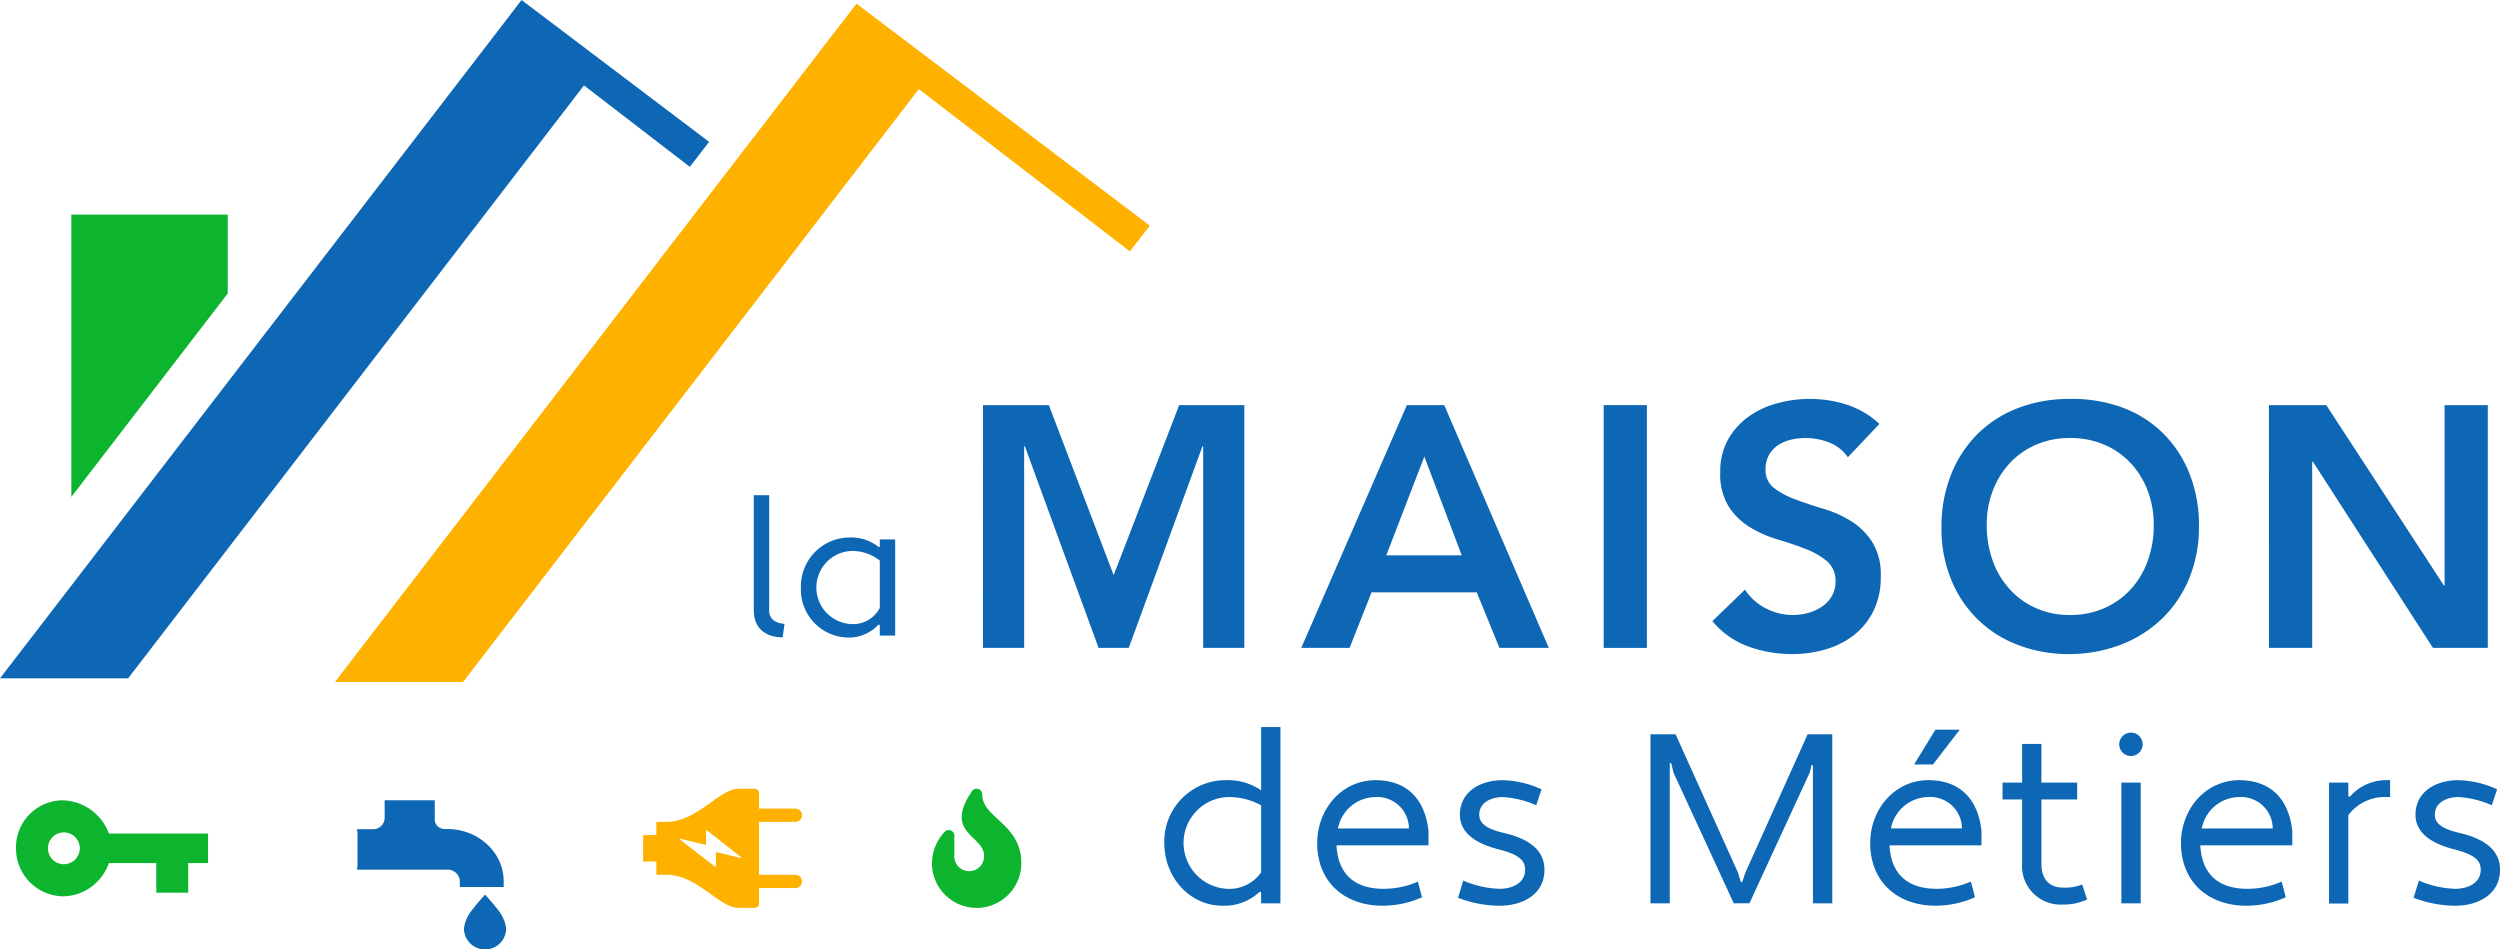
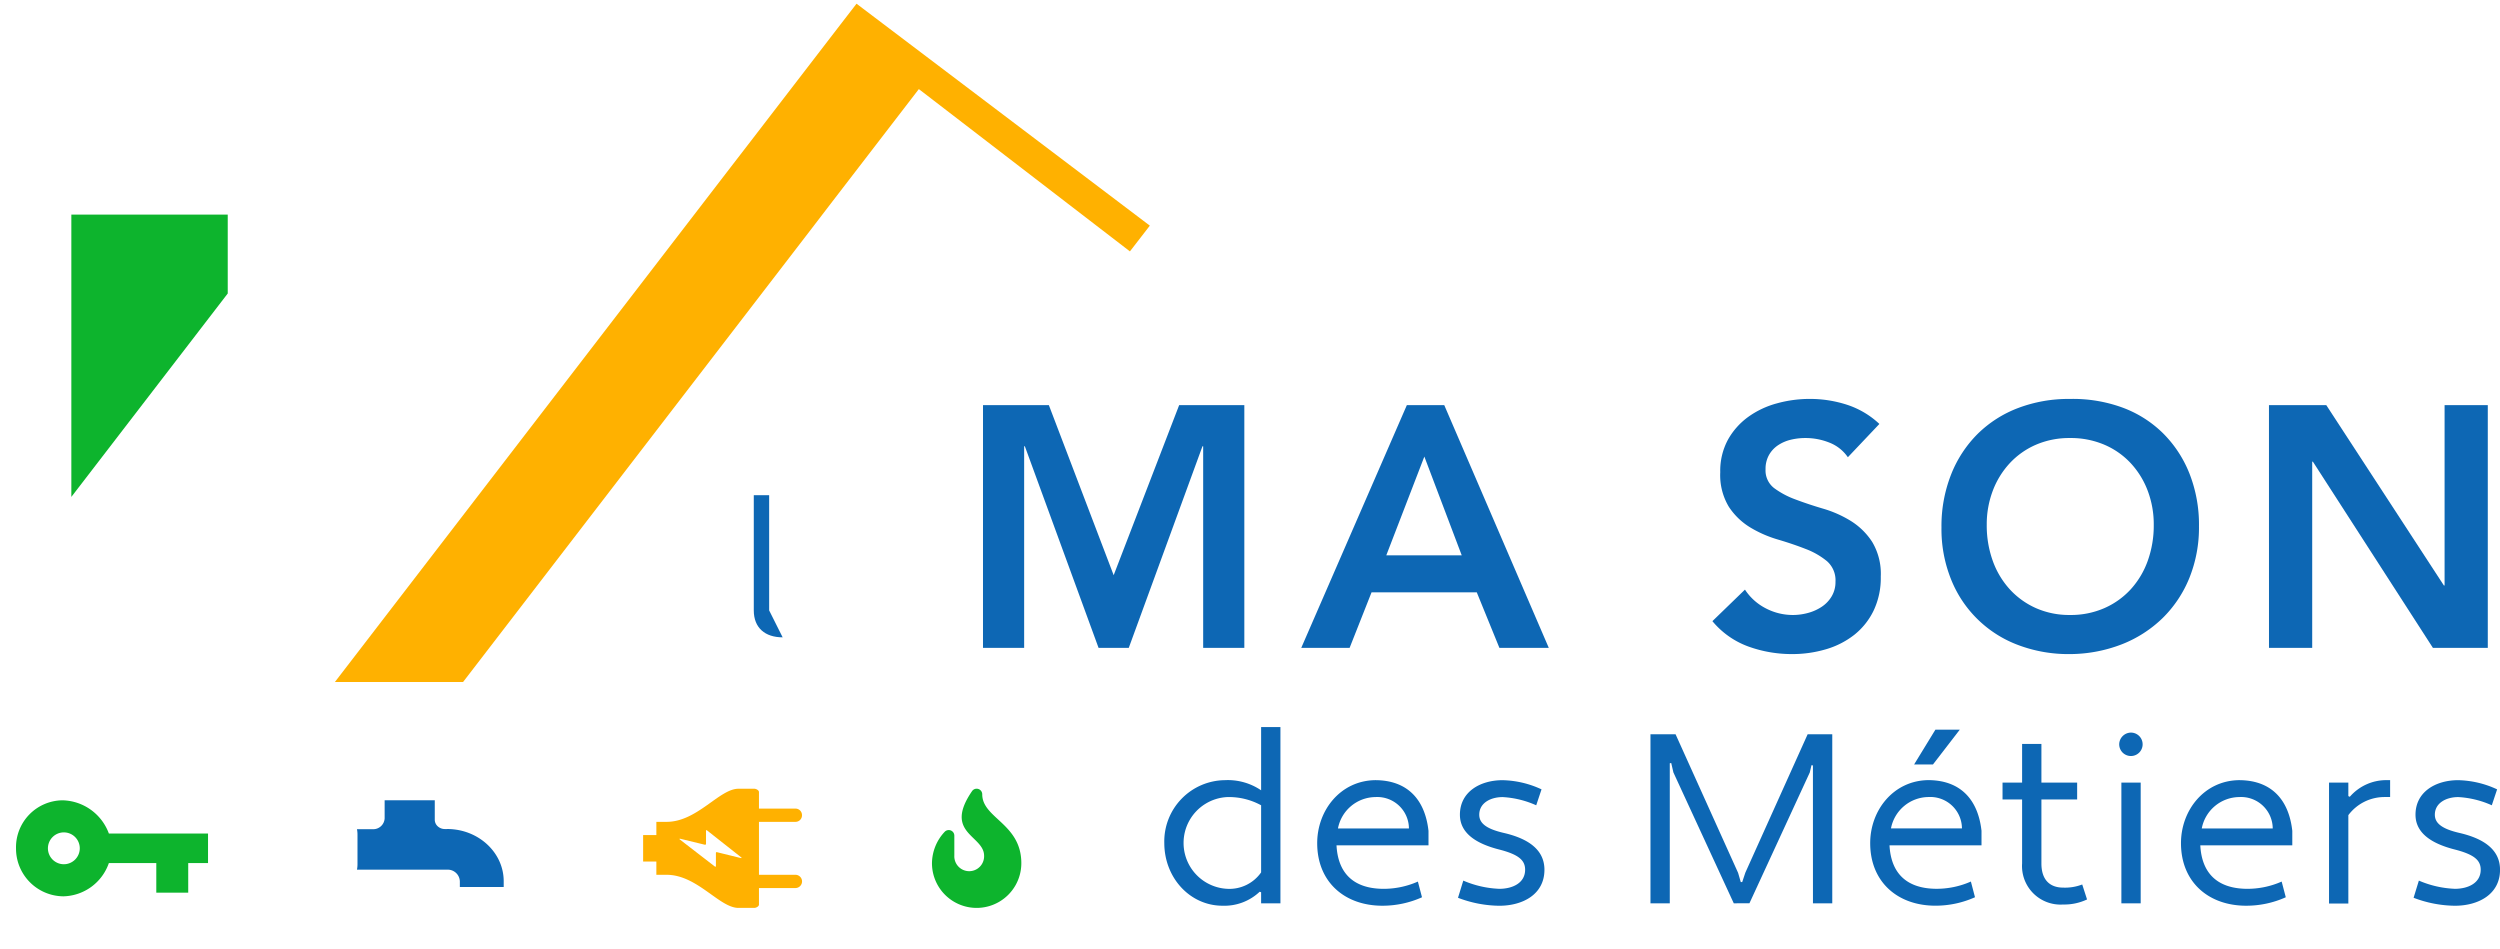
<svg xmlns="http://www.w3.org/2000/svg" width="357.78" height="135.88" viewBox="0 0 357.78 135.88">
  <g id="Groupe_45" data-name="Groupe 45" transform="translate(-190.115 -52.894)">
    <g id="Groupe_22" data-name="Groupe 22" transform="translate(356.743 156.944)">
      <path id="Tracé_1" data-name="Tracé 1" d="M734.7,1027.215v-9.053h2.764v25.224H734.7V1041.8l-.208-.069a7.348,7.348,0,0,1-5.321,2c-4.63,0-8.327-3.974-8.327-8.984a8.771,8.771,0,0,1,8.673-8.984A8.479,8.479,0,0,1,734.7,1027.215Zm0,11.748v-9.606a9.624,9.624,0,0,0-4.838-1.175,6.573,6.573,0,0,0,0,13.131A5.547,5.547,0,0,0,734.7,1038.963Z" transform="translate(-720.847 -1018.162)" fill="#0d67b4" />
      <path id="Tracé_2" data-name="Tracé 2" d="M786.564,1042.718v2.073H773.4c.208,3.974,2.419,6.151,6.566,6.22a12.135,12.135,0,0,0,5.079-1.037l.588,2.246a13.8,13.8,0,0,1-5.667,1.21c-5.391,0-9.33-3.387-9.33-8.95,0-4.734,3.351-8.95,8.293-9.019C783.385,1035.462,786.045,1038.053,786.564,1042.718Zm-12.958-.346h10.159a4.532,4.532,0,0,0-4.8-4.492A5.519,5.519,0,0,0,773.606,1042.373Z" transform="translate(-748.757 -1027.86)" fill="#0d67b4" />
      <path id="Tracé_3" data-name="Tracé 3" d="M817.249,1049.836a14.474,14.474,0,0,0,5.149,1.175c1.9,0,3.7-.83,3.7-2.73,0-1.347-.9-2.177-3.732-2.9-3.248-.83-5.6-2.315-5.6-4.976,0-3.283,2.9-4.941,6.116-4.941a13.844,13.844,0,0,1,5.564,1.313l-.761,2.281a13.425,13.425,0,0,0-4.8-1.175c-1.762,0-3.351.864-3.351,2.523,0,1.175.933,2,3.455,2.592,3.628.829,5.874,2.453,5.874,5.287,0,3.524-3.11,5.149-6.461,5.149a16.94,16.94,0,0,1-5.909-1.141Z" transform="translate(-774.463 -1027.86)" fill="#0d67b4" />
    </g>
    <g id="Groupe_23" data-name="Groupe 23" transform="translate(426.313 157.323)">
      <path id="Tracé_4" data-name="Tracé 4" d="M902.429,1024.978l-.207-.035-.242,1.037-8.639,18.728H891.1l-8.639-18.728-.311-1.348-.207.035v20.042h-2.764V1020.52h3.593l8.95,19.835.38,1.313h.207l.449-1.348,8.914-19.8h3.525v24.188h-2.764Z" transform="translate(-879.175 -1019.864)" fill="#0d67b4" />
      <path id="Tracé_5" data-name="Tracé 5" d="M966.677,1033.5v2.073H953.511c.208,3.974,2.419,6.151,6.566,6.22a12.135,12.135,0,0,0,5.079-1.037l.588,2.246a13.8,13.8,0,0,1-5.667,1.21c-5.391,0-9.33-3.386-9.33-8.95,0-4.734,3.351-8.949,8.293-9.019C963.5,1026.248,966.158,1028.839,966.677,1033.5Zm-12.958-.346h10.159a4.532,4.532,0,0,0-4.8-4.492A5.519,5.519,0,0,0,953.719,1033.159Zm6.358-14.133h3.49L959.731,1024h-2.7Z" transform="translate(-919.297 -1019.026)" fill="#0d67b4" />
      <path id="Tracé_6" data-name="Tracé 6" d="M993.848,1029.195h2.8v-5.529h2.764v5.529h5.114v2.419h-5.114v9.157c0,2.419,1.279,3.455,3.11,3.455a6.764,6.764,0,0,0,2.73-.449l.691,2.142a7.614,7.614,0,0,1-3.421.725,5.512,5.512,0,0,1-5.874-5.874v-9.157h-2.8Z" transform="translate(-943.459 -1021.627)" fill="#0d67b4" />
      <path id="Tracé_7" data-name="Tracé 7" d="M1033.5,1019.97a1.676,1.676,0,1,1-1.658,1.693A1.7,1.7,0,0,1,1033.5,1019.97Zm-1.347,7.153h2.764V1044.4h-2.764Z" transform="translate(-964.756 -1019.555)" fill="#0d67b4" />
      <path id="Tracé_8" data-name="Tracé 8" d="M1067.9,1042.718v2.073h-13.166c.208,3.974,2.419,6.151,6.566,6.22a12.134,12.134,0,0,0,5.079-1.037l.588,2.246a13.8,13.8,0,0,1-5.667,1.21c-5.391,0-9.33-3.387-9.33-8.95,0-4.734,3.351-8.95,8.293-9.019C1064.723,1035.462,1067.383,1038.053,1067.9,1042.718Zm-12.958-.346H1065.1a4.532,4.532,0,0,0-4.8-4.492A5.519,5.519,0,0,0,1054.944,1042.373Z" transform="translate(-976.043 -1028.24)" fill="#0d67b4" />
      <path id="Tracé_9" data-name="Tracé 9" d="M1100.185,1035.807h2.764v1.935l.208.1a6.9,6.9,0,0,1,5.287-2.384h.484v2.418h-.83a6.466,6.466,0,0,0-5.149,2.592v12.647h-2.764Z" transform="translate(-1003.071 -1028.24)" fill="#0d67b4" />
      <path id="Tracé_10" data-name="Tracé 10" d="M1128.475,1049.836a14.471,14.471,0,0,0,5.149,1.175c1.9,0,3.7-.83,3.7-2.73,0-1.347-.9-2.177-3.731-2.9-3.249-.83-5.6-2.315-5.6-4.976,0-3.283,2.9-4.941,6.116-4.941a13.842,13.842,0,0,1,5.564,1.313l-.76,2.281a13.427,13.427,0,0,0-4.8-1.175c-1.762,0-3.351.864-3.351,2.523,0,1.175.933,2,3.455,2.592,3.628.829,5.874,2.453,5.874,5.287,0,3.524-3.11,5.149-6.461,5.149a16.941,16.941,0,0,1-5.909-1.141Z" transform="translate(-1018.504 -1028.24)" fill="#0d67b4" />
    </g>
    <g id="Groupe_24" data-name="Groupe 24" transform="translate(330.795 109.985)">
      <path id="Tracé_11" data-name="Tracé 11" d="M587.422,897.524h9.423l9.276,24.343,9.374-24.343h9.325v34.747H618.93V903.414h-.1L608.28,932.271h-4.319L593.41,903.414h-.1v28.857h-5.89Z" transform="translate(-587.422 -896.64)" fill="#0d67b4" />
      <path id="Tracé_12" data-name="Tracé 12" d="M721.787,897.524h5.349L742.1,932.271h-7.067l-3.24-7.95H716.732l-3.141,7.95h-6.92Zm7.852,21.5-5.35-14.134-5.447,14.134Z" transform="translate(-661.128 -896.64)" fill="#0d67b4" />
-       <path id="Tracé_13" data-name="Tracé 13" d="M820.007,897.524h6.184v34.747h-6.184Z" transform="translate(-731.179 -896.64)" fill="#0d67b4" />
      <path id="Tracé_14" data-name="Tracé 14" d="M880.126,903.556a5.713,5.713,0,0,0-2.626-2.086,9.17,9.17,0,0,0-3.46-.663,8.8,8.8,0,0,0-2.086.245,5.679,5.679,0,0,0-1.816.785,4.094,4.094,0,0,0-1.3,1.4,4.035,4.035,0,0,0-.491,2.036,3.183,3.183,0,0,0,1.227,2.7,12.048,12.048,0,0,0,3.043,1.62q1.815.687,3.975,1.325a16.179,16.179,0,0,1,3.976,1.767,9.842,9.842,0,0,1,3.042,2.993,8.9,8.9,0,0,1,1.227,4.957,10.889,10.889,0,0,1-1.031,4.883,9.946,9.946,0,0,1-2.772,3.46,11.985,11.985,0,0,1-4.049,2.061,16.935,16.935,0,0,1-4.858.687,18.258,18.258,0,0,1-6.233-1.08,12.009,12.009,0,0,1-5.153-3.632L865.4,922.5a7.8,7.8,0,0,0,2.969,2.675,8.342,8.342,0,0,0,3.9.957,8.184,8.184,0,0,0,2.16-.295,6.675,6.675,0,0,0,1.963-.883,4.608,4.608,0,0,0,1.423-1.5,4,4,0,0,0,.54-2.086,3.631,3.631,0,0,0-1.227-2.944,10.843,10.843,0,0,0-3.044-1.743q-1.816-.711-3.975-1.349a16.675,16.675,0,0,1-3.975-1.743,9.647,9.647,0,0,1-3.043-2.945,8.772,8.772,0,0,1-1.227-4.932,9.358,9.358,0,0,1,1.1-4.663,10.1,10.1,0,0,1,2.9-3.263,12.648,12.648,0,0,1,4.1-1.938,17.613,17.613,0,0,1,4.711-.638,17.166,17.166,0,0,1,5.325.834,12.357,12.357,0,0,1,4.638,2.748Z" transform="translate(-756.355 -895.211)" fill="#0d67b4" />
      <path id="Tracé_15" data-name="Tracé 15" d="M946.577,913.614a20.12,20.12,0,0,1,1.374-7.582,17.021,17.021,0,0,1,3.8-5.816,16.685,16.685,0,0,1,5.791-3.705,20.322,20.322,0,0,1,7.386-1.3,20.641,20.641,0,0,1,7.459,1.2,16.316,16.316,0,0,1,5.841,3.656,16.89,16.89,0,0,1,3.827,5.791,19.941,19.941,0,0,1,1.374,7.558,19.29,19.29,0,0,1-1.374,7.411,16.987,16.987,0,0,1-3.827,5.742,17.5,17.5,0,0,1-5.841,3.755,20.68,20.68,0,0,1-7.459,1.4,20.3,20.3,0,0,1-7.386-1.3,16.556,16.556,0,0,1-9.595-9.4A19.283,19.283,0,0,1,946.577,913.614Zm6.479-.393a14.935,14.935,0,0,0,.859,5.153,12.088,12.088,0,0,0,2.43,4.073,11.284,11.284,0,0,0,3.754,2.7,11.769,11.769,0,0,0,4.883.981,11.94,11.94,0,0,0,4.908-.981,11.238,11.238,0,0,0,3.779-2.7,12.1,12.1,0,0,0,2.429-4.073,14.952,14.952,0,0,0,.859-5.153,13.556,13.556,0,0,0-.859-4.858,12.042,12.042,0,0,0-2.429-3.951,11.119,11.119,0,0,0-3.779-2.65,12.219,12.219,0,0,0-4.908-.957,12.043,12.043,0,0,0-4.883.957,11.161,11.161,0,0,0-3.754,2.65,12.03,12.03,0,0,0-2.43,3.951A13.54,13.54,0,0,0,953.056,913.221Z" transform="translate(-809.409 -895.208)" fill="#0d67b4" />
      <path id="Tracé_16" data-name="Tracé 16" d="M1069.294,897.524h8.2l16.834,25.815h.1V897.524h6.183v34.747h-7.852l-17.177-26.649h-.1v26.649h-6.184Z" transform="translate(-885.258 -896.64)" fill="#0d67b4" />
    </g>
    <g id="Groupe_25" data-name="Groupe 25" transform="translate(297.991 123.76)">
-       <path id="Tracé_17" data-name="Tracé 17" d="M505.66,951.62c-2.505,0-4.13-1.349-4.13-3.854v-16.49h2.2v16.49c0,1.266.936,1.844,2.2,1.927Z" transform="translate(-501.53 -931.276)" fill="#0d67b4" />
-       <path id="Tracé_18" data-name="Tracé 18" d="M530.34,948.511l.138-.055V947.41h2.2v13.765h-2.2v-1.514l-.165-.082a5.786,5.786,0,0,1-4.488,1.872,6.87,6.87,0,0,1-6.635-7.157,6.988,6.988,0,0,1,6.91-7.158A6.339,6.339,0,0,1,530.34,948.511Zm.138,8.7v-6.773a6.294,6.294,0,0,0-4.1-1.376,5.237,5.237,0,0,0,0,10.461A4.305,4.305,0,0,0,530.477,957.211Z" transform="translate(-512.445 -941.078)" fill="#0d67b4" />
+       <path id="Tracé_17" data-name="Tracé 17" d="M505.66,951.62c-2.505,0-4.13-1.349-4.13-3.854v-16.49h2.2v16.49Z" transform="translate(-501.53 -931.276)" fill="#0d67b4" />
    </g>
    <g id="Groupe_26" data-name="Groupe 26" transform="translate(190.115 52.894)">
-       <path id="Tracé_61" data-name="Tracé 61" d="M293.708,745.723l26.841,20.3-2.755,3.579-15.151-11.655-49.115,63.889-12.42,16.152L237.4,842.8H219.07l12.079-15.7,22.379-29.113,37.837-49.2Z" transform="translate(-219.07 -745.723)" fill="#0d67b4" />
      <path id="Tracé_62" data-name="Tracé 62" d="M461.186,778.872l-2.849,3.685L428.129,759.33,415.58,775.646l-2.813,3.673L362.9,844.185H344.557l56.685-73.731L404,766.876l12.856-16.717,2.354-3.049Z" transform="translate(-296.631 -746.58)" fill="#ffb100" />
      <path id="Tracé_63" data-name="Tracé 63" d="M268.188,826.128v11.293l-22.382,29.115V826.128Z" transform="translate(-235.596 -795.42)" fill="#0db42d" />
    </g>
    <path id="Icon_ionic-md-key" data-name="Icon ionic-md-key" d="M16.665,15.443a7.242,7.242,0,0,0-6.619-4.756,6.723,6.723,0,0,0-6.671,6.87,6.833,6.833,0,0,0,6.8,6.87,7.061,7.061,0,0,0,6.486-4.756h6.79V23.9H28.02V19.671h2.834V15.443Zm-6.447,4.393A2.279,2.279,0,1,1,12.5,17.557,2.283,2.283,0,0,1,10.218,19.836Z" transform="translate(189.032 156.741)" fill="#0db42d" />
    <g id="Groupe_27" data-name="Groupe 27" transform="translate(241.197 167.429)">
-       <path id="Tracé_1665" data-name="Tracé 1665" d="M759.2,441.122c-.608-.824-1.708-2.013-1.708-2.013s-1.1,1.189-1.708,2.013a5.363,5.363,0,0,0-1.313,2.813,3.021,3.021,0,1,0,6.042,0,5.363,5.363,0,0,0-1.313-2.813Zm0,0" transform="translate(-739.156 -425.612)" fill="#0d67b4" />
      <path id="Tracé_1666" data-name="Tracé 1666" d="M593.233,210.994l-.3,0a1.5,1.5,0,0,1-1.033-.386,1.276,1.276,0,0,1-.429-.949v-2.779h-7.174v2.574a1.634,1.634,0,0,1-1.694,1.563h-2.268a3.775,3.775,0,0,1,.076.75v4.292a3.776,3.776,0,0,1-.076.75h12.93a1.73,1.73,0,0,1,1.794,1.655v.827h6.277v-.827c0-4.121-3.633-7.474-8.1-7.474Zm0,0" transform="translate(-580.332 -206.883)" fill="#0d67b4" />
    </g>
    <path id="Icon_map-electrician" data-name="Icon map-electrician" d="M16.578,6.157H14.21V.909a.948.948,0,0,0-1.895,0V6.157H4.737V.909A.929.929,0,0,0,3.789,0a.928.928,0,0,0-.947.909V6.157H.474C.212,6.157,0,6.569,0,6.82V9.094c0,2.728,4.737,5.9,4.737,10.276v1.47H6.631v1.895H10.42V20.841h1.895V19.37c0-4.381,4.737-7.549,4.737-10.276V6.82c0-.251-.212-.663-.474-.663M8.008,13.92a.136.136,0,0,0-.14-.184H6.028c-.109,0-.14-.062-.071-.142l3.865-4.9c.056-.088.117-.057.1.044-.029.128-.839,3.411-.839,3.411-.039.1.018.17.125.17h1.841c.108,0,.143.073.077.155,0,0-3.8,4.927-3.865,5.009s-.132.057-.1-.083l.846-3.477" transform="translate(304.889 165.773) rotate(90)" fill="#ffb100" />
    <path id="Icon_awesome-fire" data-name="Icon awesome-fire" d="M7.194.795A.8.8,0,0,0,5.723.36C1.6,6.389,7.46,6.661,7.46,9.591A2.132,2.132,0,1,1,3.2,9.56V6.712a.8.8,0,0,0-1.38-.55A6.659,6.659,0,0,0,0,10.657a6.394,6.394,0,0,0,12.789,0C12.789,4.986,7.194,4.23,7.194.795Z" transform="translate(323.491 165.773)" fill="#0db42d" />
  </g>
</svg>